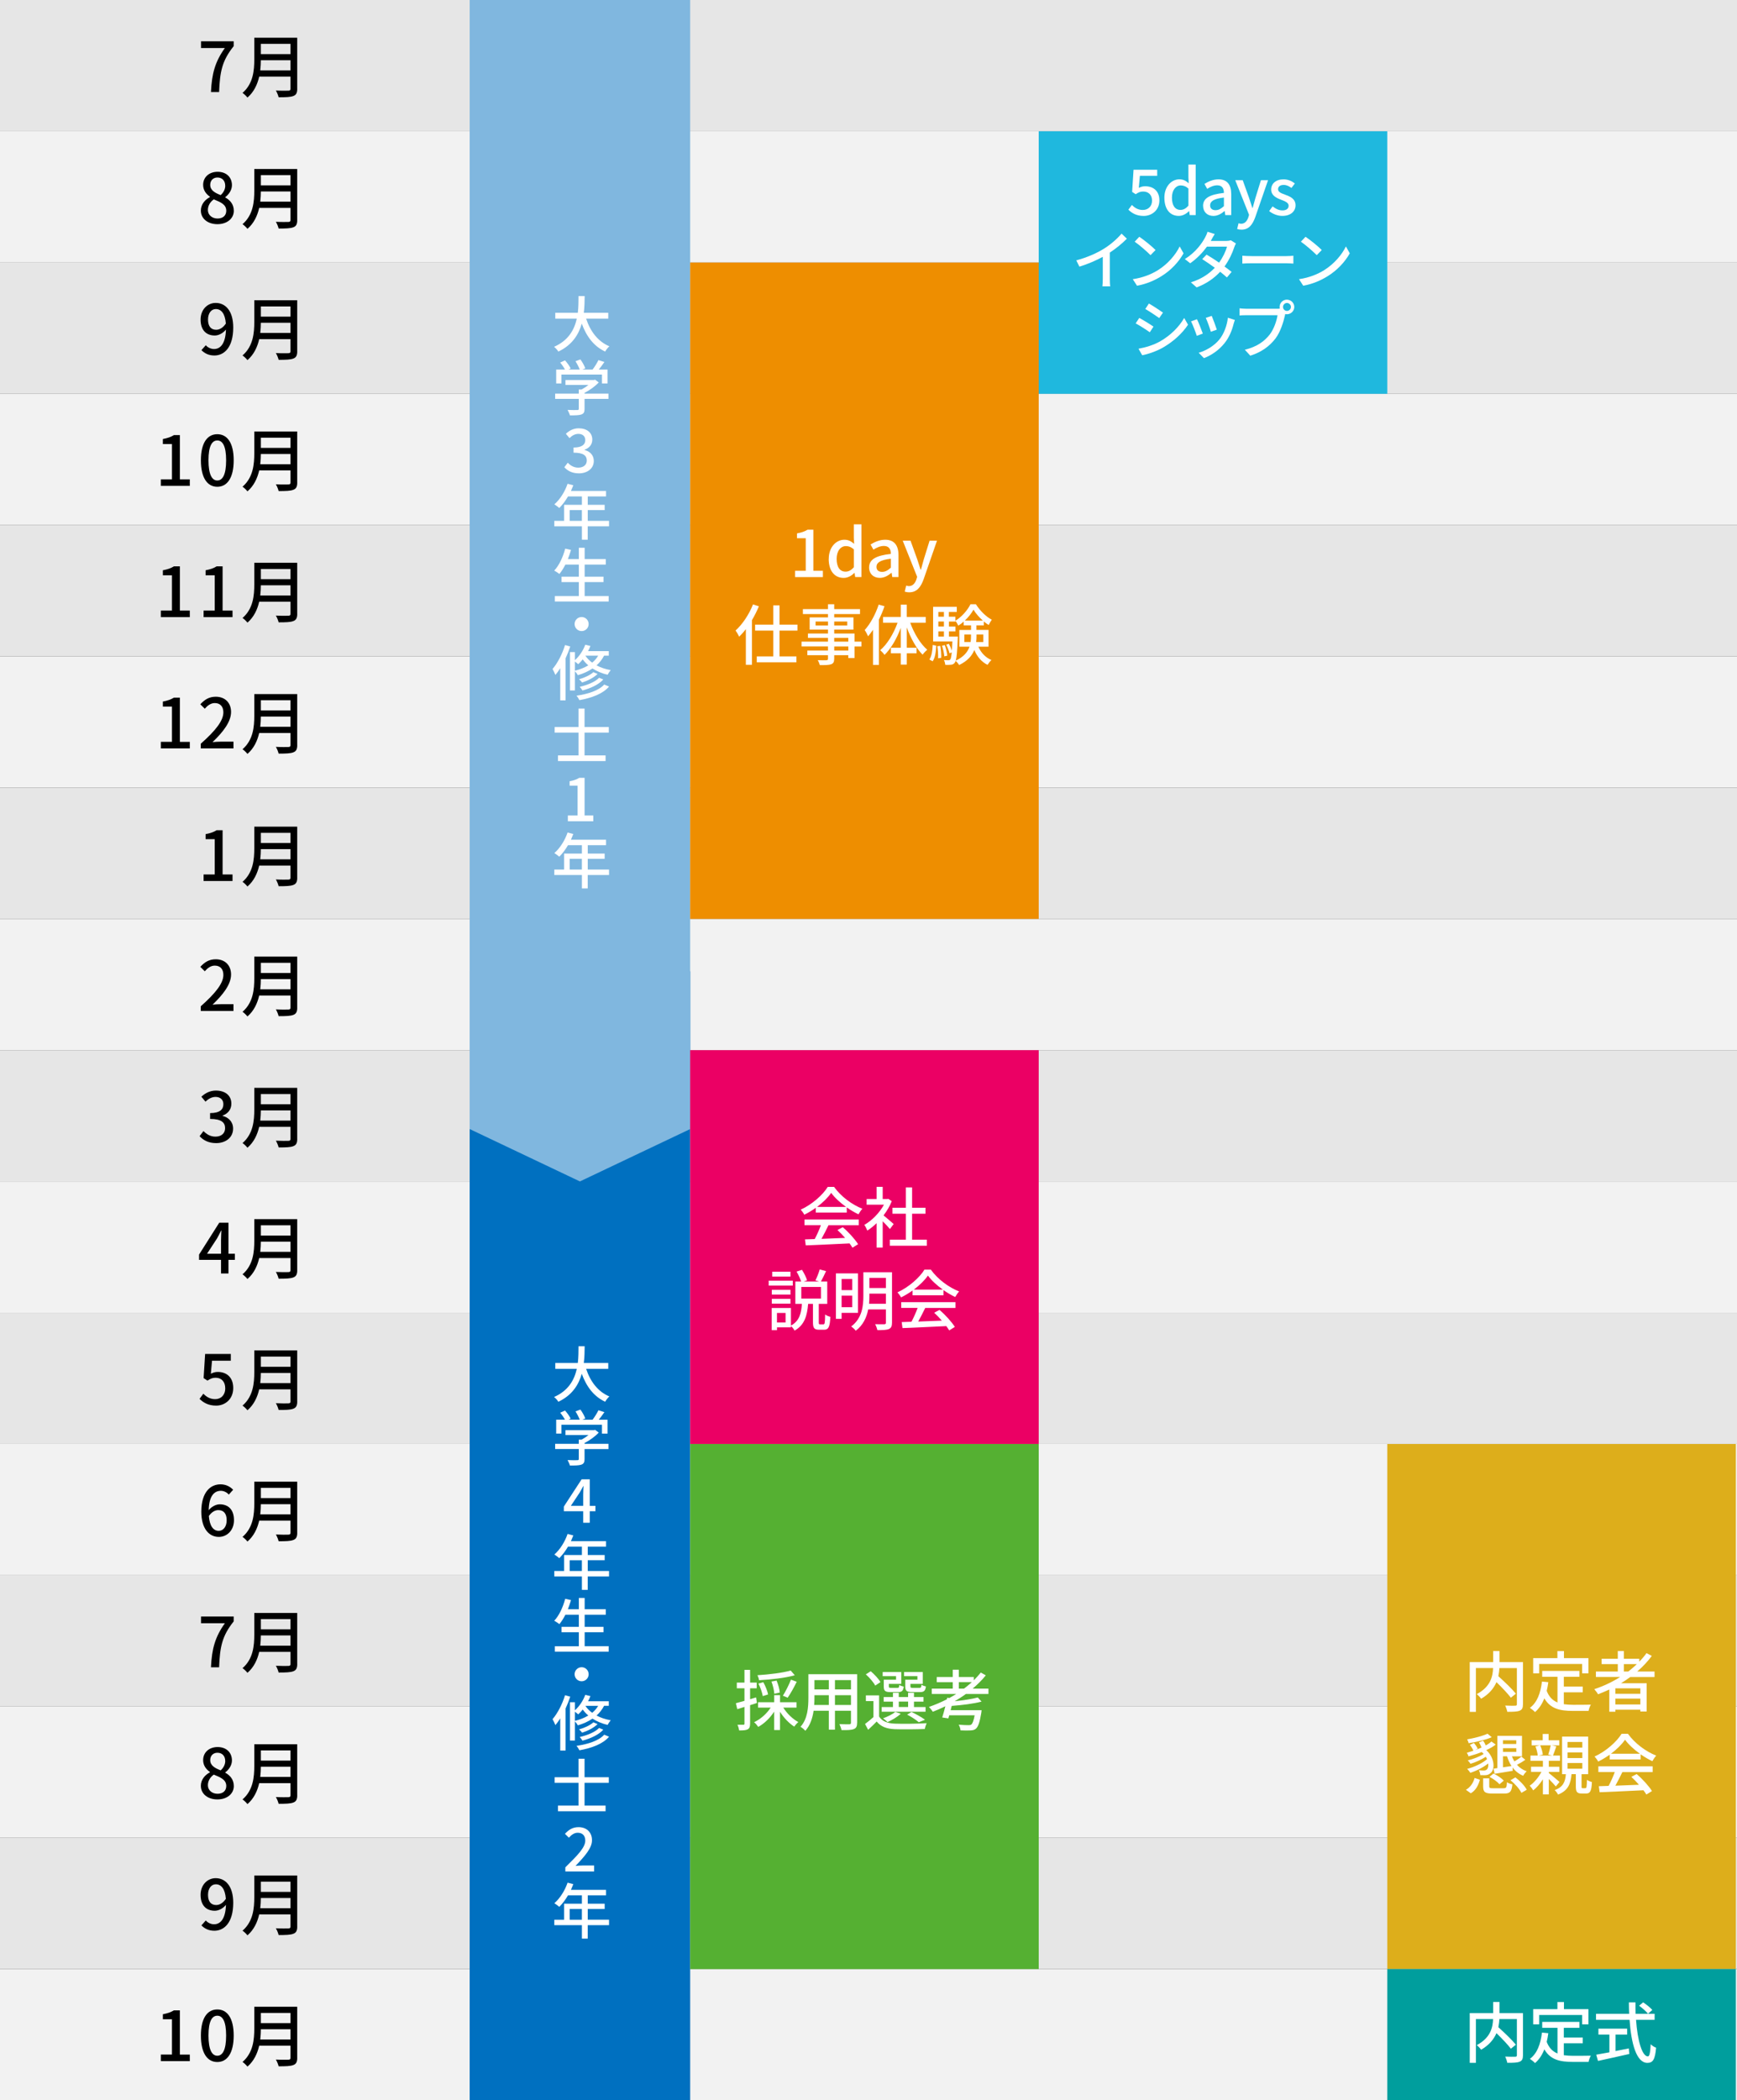
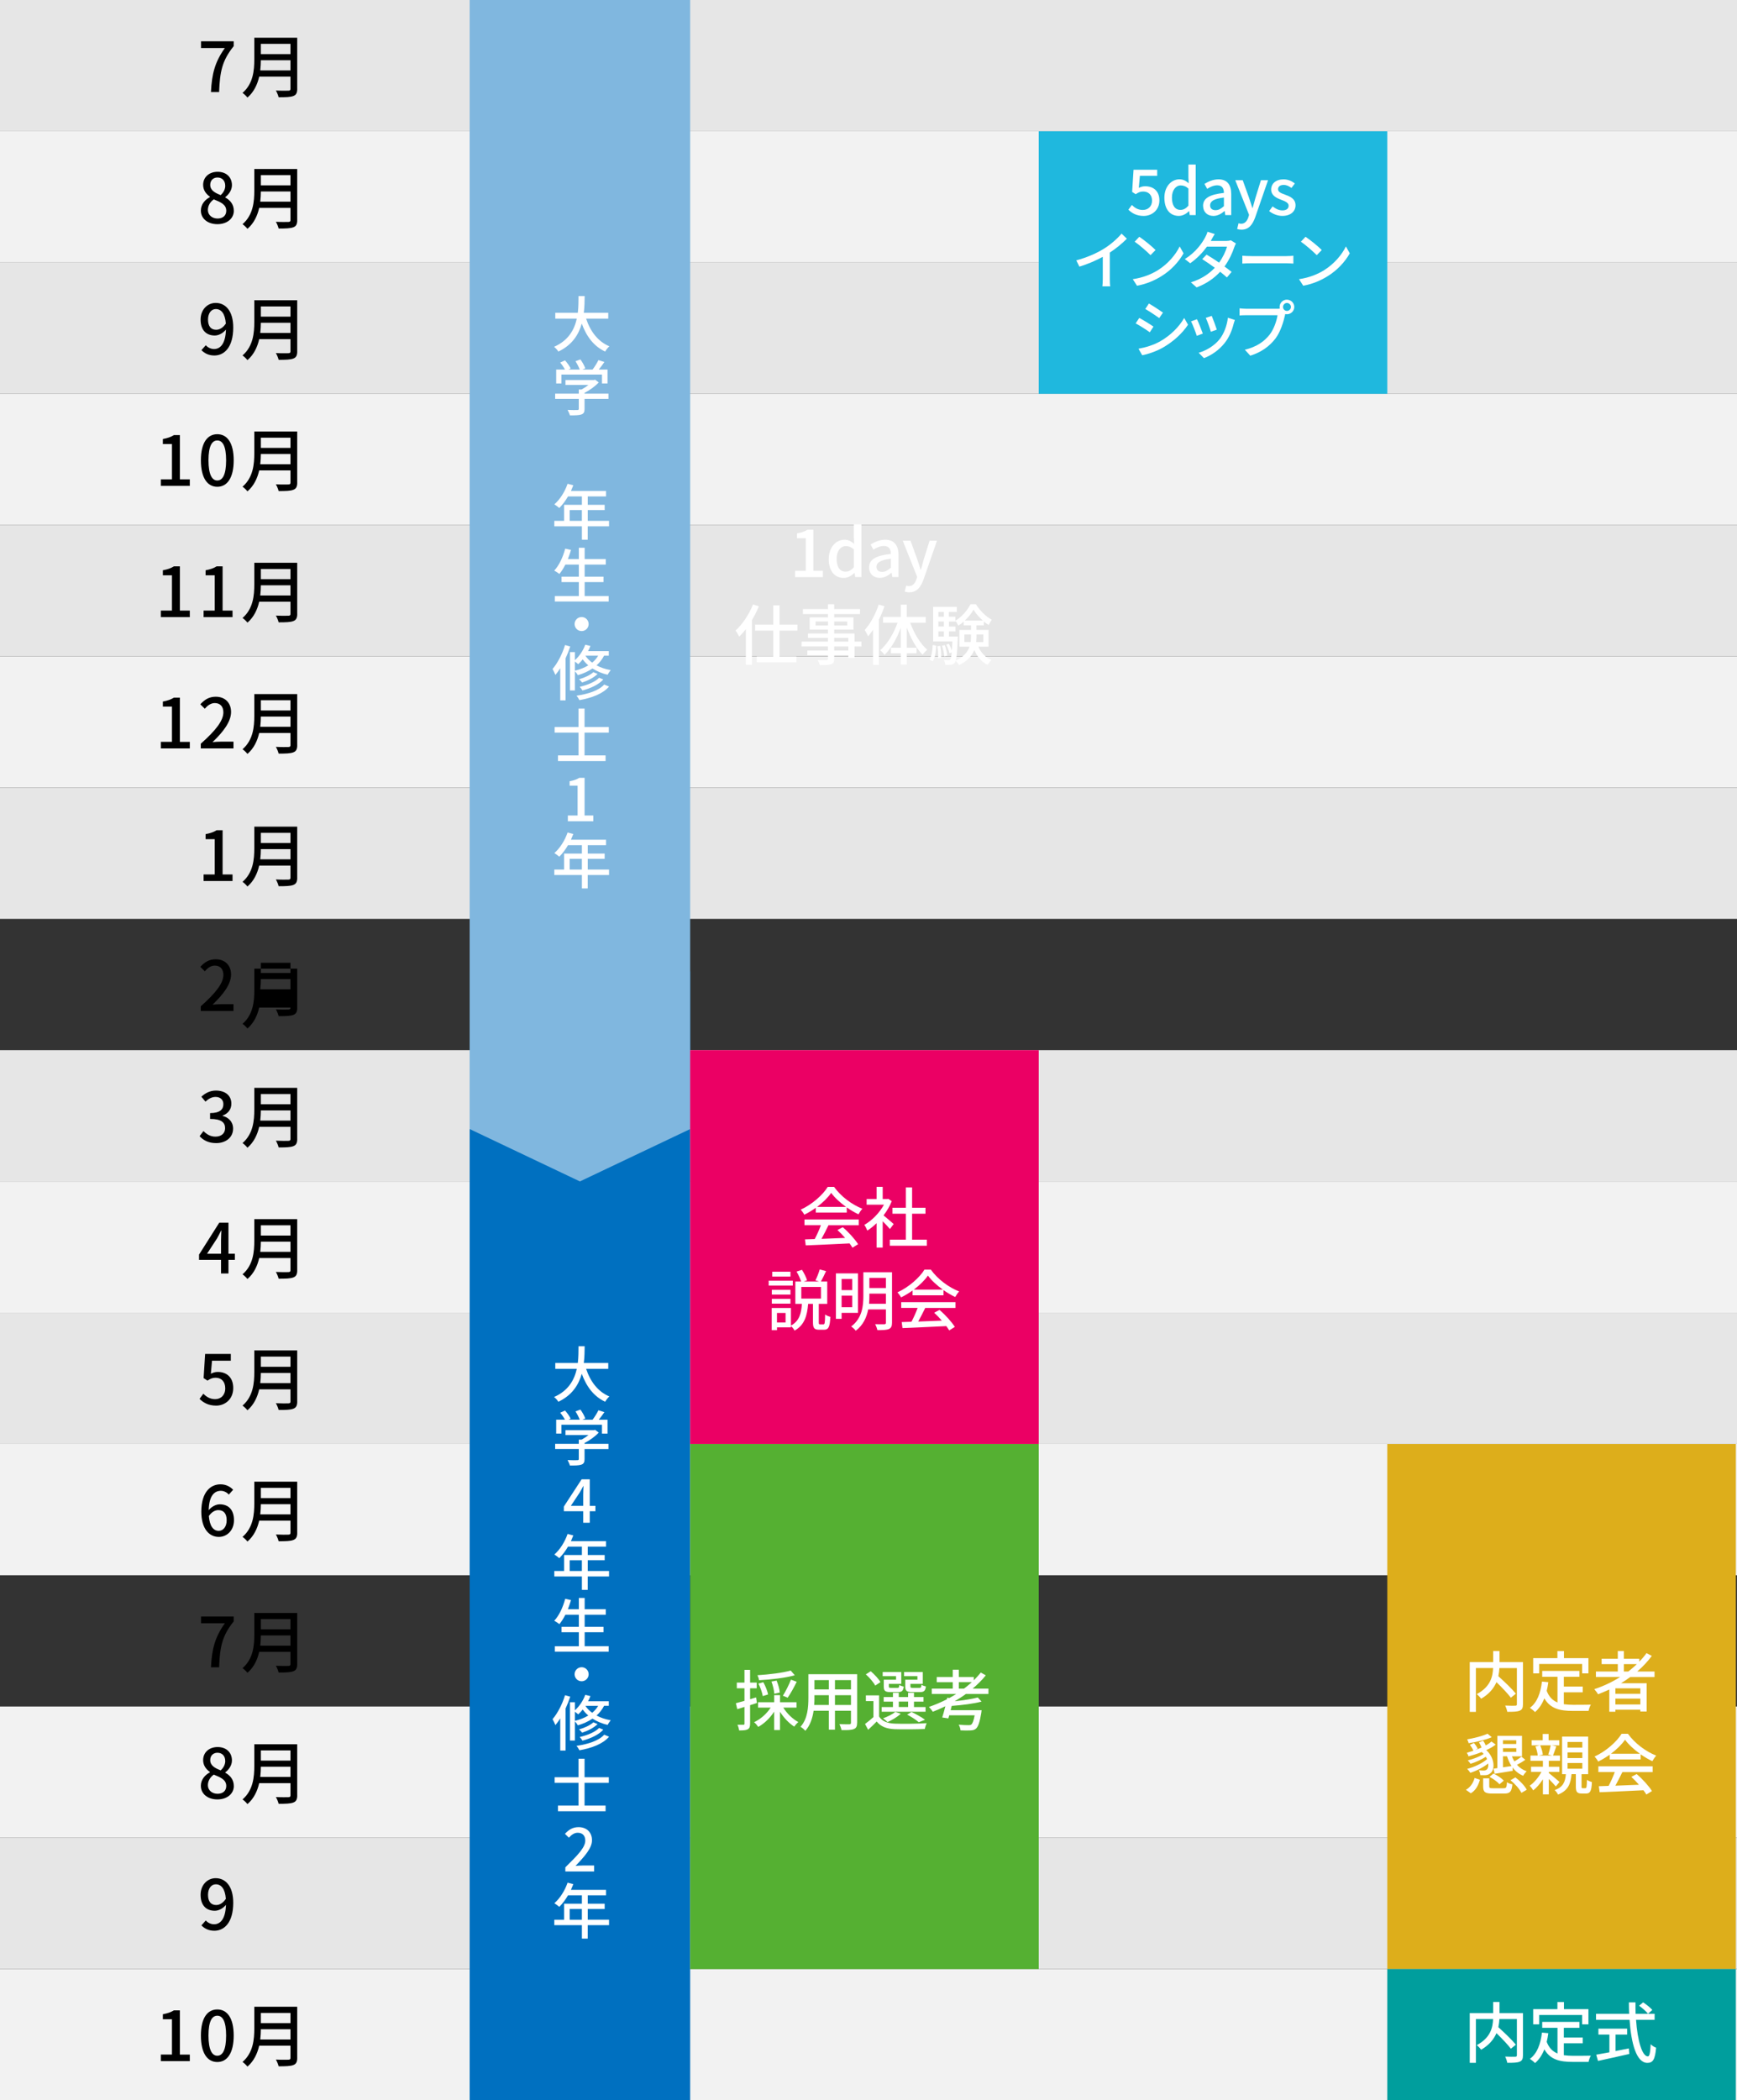
<svg xmlns="http://www.w3.org/2000/svg" id="_レイヤー_2" viewBox="0 0 630.2 761.9">
  <rect x="0" y="0" width="630.2" height="761.9" fill="#333333" stroke="none" />
  <defs>
    <style>.cls-1{fill:#000;}.cls-1,.cls-2,.cls-3,.cls-4,.cls-5,.cls-6,.cls-7,.cls-8,.cls-9,.cls-10,.cls-11,.cls-12{stroke-width:0px;}.cls-2{fill:#f2f2f2;}.cls-3{fill:#80b7df;}.cls-4{fill:#e6e6e6;}.cls-5{fill:#ddae1b;}.cls-6{fill:#1fb8de;}.cls-7{fill:#0070c0;}.cls-8{fill:#eb0064;}.cls-9{fill:#fff;}.cls-10{fill:#ee8e00;}.cls-11{fill:#009e9d;}.cls-12{fill:#55b032;}</style>
  </defs>
  <g id="_レイヤー_1-2">
    <rect class="cls-4" y="0" width="630.2" height="47.62" />
    <path class="cls-1" d="M81.59,17.42h-8.65v-2.45h11.85v1.77c-4.32,5.37-5,9.45-5.3,16.65h-2.95c.32-6.72,1.5-11.02,5.05-15.97Z" />
    <path class="cls-1" d="M107.84,32.22c0,1.5-.4,2.22-1.4,2.6-1.05.42-2.75.47-5.35.47-.15-.67-.6-1.8-1-2.45,1.95.1,3.95.07,4.55.05.55,0,.75-.2.75-.72v-4.37h-11.35c-.65,2.8-1.9,5.57-4.27,7.6-.35-.5-1.25-1.35-1.78-1.7,3.9-3.35,4.27-8.25,4.27-12.17v-7.85h15.57v18.55ZM105.39,25.54v-3.7h-10.75c0,1.15-.07,2.4-.22,3.7h10.97ZM94.64,15.92v3.7h10.75v-3.7h-10.75Z" />
    <rect class="cls-2" y="47.62" width="630.2" height="47.62" />
    <path class="cls-1" d="M72.87,76.44c0-2.42,1.6-4.05,3.3-4.95v-.12c-1.38-.98-2.47-2.35-2.47-4.3,0-2.87,2.25-4.75,5.25-4.75,3.2,0,5.2,2,5.2,4.87,0,1.87-1.27,3.47-2.42,4.32v.12c1.65.92,3.1,2.37,3.1,4.87,0,2.72-2.4,4.82-5.95,4.82s-6-2.05-6-4.9ZM82.09,76.44c0-2.25-2.02-3.1-4.52-4.12-1.27.87-2.15,2.25-2.15,3.85,0,1.82,1.52,3.1,3.5,3.1s3.17-1.1,3.17-2.82ZM81.71,67.36c0-1.7-1.02-2.97-2.82-2.97-1.5,0-2.62,1.02-2.62,2.67,0,2,1.75,2.92,3.8,3.72,1.1-1.02,1.65-2.2,1.65-3.42Z" />
    <path class="cls-1" d="M107.84,79.84c0,1.5-.4,2.22-1.4,2.6-1.05.42-2.75.47-5.35.47-.15-.67-.6-1.8-1-2.45,1.95.1,3.95.07,4.55.05.55,0,.75-.2.75-.72v-4.37h-11.35c-.65,2.8-1.9,5.57-4.27,7.6-.35-.5-1.25-1.35-1.78-1.7,3.9-3.35,4.27-8.25,4.27-12.17v-7.85h15.57v18.55ZM105.39,73.16v-3.7h-10.75c0,1.15-.07,2.4-.22,3.7h10.97ZM94.64,63.54v3.7h10.75v-3.7h-10.75Z" />
    <rect class="cls-4" y="95.24" width="630.2" height="47.62" />
    <path class="cls-1" d="M73.09,127.01l1.57-1.77c.72.82,1.85,1.37,3,1.37,2.22,0,4.15-1.8,4.32-7.05-1.07,1.32-2.65,2.15-4.05,2.15-3.07,0-5.15-1.92-5.15-5.77,0-3.65,2.5-6.05,5.47-6.05,3.52,0,6.37,2.82,6.37,8.92,0,7.25-3.3,10.15-6.85,10.15-2.12,0-3.62-.85-4.7-1.95ZM78.44,119.63c1.15,0,2.45-.68,3.5-2.25-.28-3.62-1.65-5.27-3.65-5.27-1.57,0-2.82,1.42-2.82,3.82s1.05,3.7,2.97,3.7Z" />
    <path class="cls-1" d="M107.84,127.46c0,1.5-.4,2.22-1.4,2.6-1.05.42-2.75.47-5.35.47-.15-.67-.6-1.8-1-2.45,1.95.1,3.95.07,4.55.05.55,0,.75-.2.75-.72v-4.37h-11.35c-.65,2.8-1.9,5.57-4.27,7.6-.35-.5-1.25-1.35-1.78-1.7,3.9-3.35,4.27-8.25,4.27-12.17v-7.85h15.57v18.55ZM105.39,120.78v-3.7h-10.75c0,1.15-.07,2.4-.22,3.7h10.97ZM94.64,111.16v3.7h10.75v-3.7h-10.75Z" />
    <rect class="cls-2" y="142.86" width="630.2" height="47.62" />
    <path class="cls-1" d="M58.37,173.88h4.02v-12.8h-3.3v-1.82c1.72-.33,2.95-.75,4-1.42h2.17v16.05h3.6v2.37h-10.5v-2.37Z" />
    <path class="cls-1" d="M72.89,166.98c0-6.37,2.35-9.47,5.95-9.47s5.95,3.12,5.95,9.47-2.35,9.6-5.95,9.6-5.95-3.2-5.95-9.6ZM82.04,166.98c0-5.27-1.32-7.2-3.2-7.2s-3.2,1.92-3.2,7.2,1.33,7.32,3.2,7.32,3.2-2,3.2-7.32Z" />
    <path class="cls-1" d="M107.84,175.07c0,1.5-.4,2.22-1.4,2.6-1.05.42-2.75.47-5.35.47-.15-.67-.6-1.8-1-2.45,1.95.1,3.95.07,4.55.05.55,0,.75-.2.75-.72v-4.37h-11.35c-.65,2.8-1.9,5.57-4.27,7.6-.35-.5-1.25-1.35-1.78-1.7,3.9-3.35,4.27-8.25,4.27-12.17v-7.85h15.57v18.55ZM105.39,168.4v-3.7h-10.75c0,1.15-.07,2.4-.22,3.7h10.97ZM94.64,158.78v3.7h10.75v-3.7h-10.75Z" />
    <rect class="cls-2" y="523.81" width="630.2" height="47.62" />
    <path class="cls-1" d="M73.04,548.35c0-7.07,3.32-9.9,6.95-9.9,2.05,0,3.55.88,4.6,1.97l-1.58,1.75c-.67-.8-1.8-1.37-2.87-1.37-2.35,0-4.3,1.77-4.42,7.02,1.08-1.33,2.67-2.12,4-2.12,3.1,0,5.17,1.9,5.17,5.77,0,3.65-2.5,6.05-5.5,6.05-3.5,0-6.35-2.92-6.35-9.17ZM75.77,549.95c.3,3.65,1.62,5.37,3.6,5.37,1.6,0,2.87-1.45,2.87-3.85s-1.08-3.67-3.05-3.67c-1.05,0-2.33.58-3.42,2.15Z" />
    <path class="cls-1" d="M107.84,556.03c0,1.5-.4,2.22-1.4,2.6-1.05.42-2.75.47-5.35.47-.15-.67-.6-1.8-1-2.45,1.95.1,3.95.08,4.55.05.55,0,.75-.2.75-.72v-4.37h-11.35c-.65,2.8-1.9,5.57-4.27,7.6-.35-.5-1.25-1.35-1.78-1.7,3.9-3.35,4.27-8.25,4.27-12.17v-7.85h15.57v18.54ZM105.39,549.35v-3.7h-10.75c0,1.15-.07,2.4-.22,3.7h10.97ZM94.64,539.73v3.7h10.75v-3.7h-10.75Z" />
-     <rect class="cls-4" y="571.43" width="630.2" height="47.62" />
    <path class="cls-1" d="M81.59,588.85h-8.65v-2.45h11.85v1.77c-4.32,5.37-5,9.45-5.3,16.65h-2.95c.32-6.72,1.5-11.02,5.05-15.97Z" />
    <path class="cls-1" d="M107.84,603.65c0,1.5-.4,2.22-1.4,2.6-1.05.42-2.75.47-5.35.47-.15-.67-.6-1.8-1-2.45,1.95.1,3.95.08,4.55.05.55,0,.75-.2.75-.72v-4.37h-11.35c-.65,2.8-1.9,5.57-4.27,7.6-.35-.5-1.25-1.35-1.78-1.7,3.9-3.35,4.27-8.25,4.27-12.17v-7.85h15.57v18.54ZM105.39,596.97v-3.7h-10.75c0,1.15-.07,2.4-.22,3.7h10.97ZM94.64,587.35v3.7h10.75v-3.7h-10.75Z" />
    <rect class="cls-2" y="619.05" width="630.2" height="47.62" />
    <path class="cls-1" d="M72.87,647.87c0-2.42,1.6-4.05,3.3-4.95v-.12c-1.38-.98-2.47-2.35-2.47-4.3,0-2.87,2.25-4.75,5.25-4.75,3.2,0,5.2,2,5.2,4.87,0,1.88-1.27,3.47-2.42,4.32v.12c1.65.92,3.1,2.37,3.1,4.87,0,2.72-2.4,4.82-5.95,4.82s-6-2.05-6-4.9ZM82.09,647.87c0-2.25-2.02-3.1-4.52-4.12-1.27.88-2.15,2.25-2.15,3.85,0,1.82,1.52,3.1,3.5,3.1s3.17-1.1,3.17-2.82ZM81.71,638.79c0-1.7-1.02-2.97-2.82-2.97-1.5,0-2.62,1.02-2.62,2.67,0,2,1.75,2.92,3.8,3.72,1.1-1.02,1.65-2.2,1.65-3.42Z" />
    <path class="cls-1" d="M107.84,651.27c0,1.5-.4,2.22-1.4,2.6-1.05.42-2.75.47-5.35.47-.15-.67-.6-1.8-1-2.45,1.95.1,3.95.07,4.55.05.55,0,.75-.2.75-.72v-4.37h-11.35c-.65,2.8-1.9,5.57-4.27,7.6-.35-.5-1.25-1.35-1.78-1.7,3.9-3.35,4.27-8.25,4.27-12.17v-7.85h15.57v18.55ZM105.39,644.59v-3.7h-10.75c0,1.15-.07,2.4-.22,3.7h10.97ZM94.64,634.97v3.7h10.75v-3.7h-10.75Z" />
    <rect class="cls-4" y="666.67" width="630.2" height="47.62" />
    <path class="cls-1" d="M73.09,698.43l1.57-1.77c.72.83,1.85,1.38,3,1.38,2.22,0,4.15-1.8,4.32-7.05-1.07,1.33-2.65,2.15-4.05,2.15-3.07,0-5.15-1.92-5.15-5.77,0-3.65,2.5-6.05,5.47-6.05,3.52,0,6.37,2.83,6.37,8.92,0,7.25-3.3,10.15-6.85,10.15-2.12,0-3.62-.85-4.7-1.95ZM78.44,691.06c1.15,0,2.45-.67,3.5-2.25-.28-3.62-1.65-5.27-3.65-5.27-1.57,0-2.82,1.42-2.82,3.82s1.05,3.7,2.97,3.7Z" />
-     <path class="cls-1" d="M107.84,698.88c0,1.5-.4,2.22-1.4,2.6-1.05.42-2.75.47-5.35.47-.15-.67-.6-1.8-1-2.45,1.95.1,3.95.07,4.55.05.55,0,.75-.2.75-.72v-4.37h-11.35c-.65,2.8-1.9,5.57-4.27,7.6-.35-.5-1.25-1.35-1.78-1.7,3.9-3.35,4.27-8.25,4.27-12.17v-7.85h15.57v18.55ZM105.39,692.21v-3.7h-10.75c0,1.15-.07,2.4-.22,3.7h10.97ZM94.64,682.59v3.7h10.75v-3.7h-10.75Z" />
    <rect class="cls-2" y="714.29" width="630.2" height="47.62" />
    <path class="cls-1" d="M58.37,745.3h4.02v-12.8h-3.3v-1.82c1.72-.33,2.95-.75,4-1.42h2.17v16.05h3.6v2.38h-10.5v-2.38Z" />
    <path class="cls-1" d="M72.89,738.41c0-6.37,2.35-9.47,5.95-9.47s5.95,3.12,5.95,9.47-2.35,9.6-5.95,9.6-5.95-3.2-5.95-9.6ZM82.04,738.41c0-5.27-1.32-7.2-3.2-7.2s-3.2,1.92-3.2,7.2,1.33,7.32,3.2,7.32,3.2-2,3.2-7.32Z" />
    <path class="cls-1" d="M107.84,746.5c0,1.5-.4,2.22-1.4,2.6-1.05.42-2.75.47-5.35.47-.15-.67-.6-1.8-1-2.45,1.95.1,3.95.07,4.55.05.55,0,.75-.2.75-.72v-4.37h-11.35c-.65,2.8-1.9,5.57-4.27,7.6-.35-.5-1.25-1.35-1.78-1.7,3.9-3.35,4.27-8.25,4.27-12.17v-7.85h15.57v18.55ZM105.39,739.83v-3.7h-10.75c0,1.15-.07,2.4-.22,3.7h10.97ZM94.64,730.21v3.7h10.75v-3.7h-10.75Z" />
    <rect class="cls-4" y="190.48" width="630.2" height="47.62" />
    <path class="cls-1" d="M58.37,221.49h4.02v-12.8h-3.3v-1.82c1.72-.33,2.95-.75,4-1.42h2.17v16.05h3.6v2.37h-10.5v-2.37Z" />
    <path class="cls-1" d="M73.87,221.49h4.02v-12.8h-3.3v-1.82c1.72-.33,2.95-.75,4-1.42h2.17v16.05h3.6v2.37h-10.5v-2.37Z" />
    <path class="cls-1" d="M107.84,222.69c0,1.5-.4,2.22-1.4,2.6-1.05.42-2.75.47-5.35.47-.15-.67-.6-1.8-1-2.45,1.95.1,3.95.07,4.55.05.55,0,.75-.2.75-.72v-4.37h-11.35c-.65,2.8-1.9,5.57-4.27,7.6-.35-.5-1.25-1.35-1.78-1.7,3.9-3.35,4.27-8.25,4.27-12.17v-7.85h15.57v18.55ZM105.39,216.02v-3.7h-10.75c0,1.15-.07,2.4-.22,3.7h10.97ZM94.64,206.4v3.7h10.75v-3.7h-10.75Z" />
    <rect class="cls-2" y="238.1" width="630.2" height="47.62" />
    <path class="cls-1" d="M58.37,269.11h4.02v-12.8h-3.3v-1.82c1.72-.33,2.95-.75,4-1.42h2.17v16.05h3.6v2.37h-10.5v-2.37Z" />
    <path class="cls-1" d="M72.82,269.81c5.42-4.8,8.22-8.37,8.22-11.4,0-2-1.05-3.37-3.12-3.37-1.45,0-2.65.92-3.62,2.05l-1.62-1.6c1.57-1.72,3.2-2.75,5.6-2.75,3.37,0,5.55,2.2,5.55,5.52,0,3.55-2.82,7.22-6.72,10.95.95-.1,2.1-.17,3-.17h4.6v2.45h-11.87v-1.67Z" />
    <path class="cls-1" d="M107.84,270.31c0,1.5-.4,2.22-1.4,2.6-1.05.42-2.75.47-5.35.47-.15-.67-.6-1.8-1-2.45,1.95.1,3.95.07,4.55.05.55,0,.75-.2.75-.72v-4.37h-11.35c-.65,2.8-1.9,5.57-4.27,7.6-.35-.5-1.25-1.35-1.78-1.7,3.9-3.35,4.27-8.25,4.27-12.17v-7.85h15.57v18.55ZM105.39,263.64v-3.7h-10.75c0,1.15-.07,2.4-.22,3.7h10.97ZM94.64,254.02v3.7h10.75v-3.7h-10.75Z" />
    <rect class="cls-4" y="285.71" width="630.2" height="47.62" />
-     <rect class="cls-2" y="333.33" width="630.2" height="47.62" />
    <path class="cls-1" d="M72.82,365.05c5.42-4.8,8.22-8.37,8.22-11.4,0-2-1.05-3.37-3.12-3.37-1.45,0-2.65.92-3.62,2.05l-1.62-1.6c1.57-1.72,3.2-2.75,5.6-2.75,3.37,0,5.55,2.2,5.55,5.52,0,3.55-2.82,7.22-6.72,10.95.95-.1,2.1-.17,3-.17h4.6v2.45h-11.87v-1.67Z" />
-     <path class="cls-1" d="M107.84,365.55c0,1.5-.4,2.22-1.4,2.6-1.05.42-2.75.47-5.35.47-.15-.67-.6-1.8-1-2.45,1.95.1,3.95.07,4.55.05.55,0,.75-.2.75-.72v-4.37h-11.35c-.65,2.8-1.9,5.57-4.27,7.6-.35-.5-1.25-1.35-1.78-1.7,3.9-3.35,4.27-8.25,4.27-12.17v-7.85h15.57v18.55ZM105.39,358.88v-3.7h-10.75c0,1.15-.07,2.4-.22,3.7h10.97ZM94.64,349.26v3.7h10.75v-3.7h-10.75Z" />
+     <path class="cls-1" d="M107.84,365.55c0,1.5-.4,2.22-1.4,2.6-1.05.42-2.75.47-5.35.47-.15-.67-.6-1.8-1-2.45,1.95.1,3.95.07,4.55.05.55,0,.75-.2.75-.72h-11.35c-.65,2.8-1.9,5.57-4.27,7.6-.35-.5-1.25-1.35-1.78-1.7,3.9-3.35,4.27-8.25,4.27-12.17v-7.85h15.57v18.55ZM105.39,358.88v-3.7h-10.75c0,1.15-.07,2.4-.22,3.7h10.97ZM94.64,349.26v3.7h10.75v-3.7h-10.75Z" />
    <rect class="cls-4" y="380.95" width="630.2" height="47.62" />
    <path class="cls-1" d="M72.42,412.15l1.4-1.85c1.07,1.1,2.45,2.02,4.35,2.02,2.07,0,3.5-1.15,3.5-3.07,0-2.02-1.3-3.35-5.45-3.35v-2.12c3.62,0,4.82-1.38,4.82-3.22,0-1.62-1.07-2.62-2.82-2.65-1.42.02-2.62.7-3.67,1.72l-1.5-1.8c1.45-1.3,3.15-2.22,5.27-2.22,3.3,0,5.62,1.72,5.62,4.75,0,2.12-1.22,3.6-3.17,4.32v.12c2.12.53,3.8,2.12,3.8,4.6,0,3.32-2.77,5.27-6.15,5.27-2.9,0-4.77-1.15-6-2.52Z" />
    <path class="cls-1" d="M107.84,413.17c0,1.5-.4,2.22-1.4,2.6-1.05.42-2.75.47-5.35.47-.15-.67-.6-1.8-1-2.45,1.95.1,3.95.08,4.55.05.55,0,.75-.2.75-.72v-4.37h-11.35c-.65,2.8-1.9,5.57-4.27,7.6-.35-.5-1.25-1.35-1.78-1.7,3.9-3.35,4.27-8.25,4.27-12.17v-7.85h15.57v18.54ZM105.39,406.5v-3.7h-10.75c0,1.15-.07,2.4-.22,3.7h10.97ZM94.64,396.87v3.7h10.75v-3.7h-10.75Z" />
    <rect class="cls-2" y="428.57" width="630.2" height="47.62" />
    <path class="cls-1" d="M80.19,457.02h-7.97v-1.92l7.32-11.55h3.35v11.25h2.33v2.22h-2.33v4.95h-2.7v-4.95ZM80.19,454.79v-4.82c0-1,.08-2.55.12-3.57h-.1c-.45.95-.95,1.9-1.47,2.85l-3.62,5.55h5.07Z" />
    <path class="cls-1" d="M107.84,460.79c0,1.5-.4,2.22-1.4,2.6-1.05.42-2.75.47-5.35.47-.15-.67-.6-1.8-1-2.45,1.95.1,3.95.08,4.55.05.55,0,.75-.2.75-.72v-4.37h-11.35c-.65,2.8-1.9,5.57-4.27,7.6-.35-.5-1.25-1.35-1.78-1.7,3.9-3.35,4.27-8.25,4.27-12.17v-7.85h15.57v18.54ZM105.39,454.12v-3.7h-10.75c0,1.15-.07,2.4-.22,3.7h10.97ZM94.64,444.49v3.7h10.75v-3.7h-10.75Z" />
    <rect class="cls-4" y="476.19" width="630.2" height="47.62" />
    <path class="cls-1" d="M72.39,507.46l1.38-1.88c1.05,1.05,2.37,1.97,4.3,1.97,2.07,0,3.65-1.47,3.65-3.92s-1.4-3.85-3.5-3.85c-1.17,0-1.87.35-2.95,1.05l-1.4-.92.55-8.75h9.32v2.45h-6.82l-.42,4.72c.8-.4,1.53-.65,2.52-.65,3.07,0,5.6,1.82,5.6,5.85s-2.97,6.37-6.2,6.37c-2.9,0-4.72-1.17-6.02-2.45Z" />
    <path class="cls-1" d="M107.84,508.41c0,1.5-.4,2.22-1.4,2.6-1.05.42-2.75.47-5.35.47-.15-.67-.6-1.8-1-2.45,1.95.1,3.95.08,4.55.05.55,0,.75-.2.75-.72v-4.37h-11.35c-.65,2.8-1.9,5.57-4.27,7.6-.35-.5-1.25-1.35-1.78-1.7,3.9-3.35,4.27-8.25,4.27-12.17v-7.85h15.57v18.54ZM105.39,501.74v-3.7h-10.75c0,1.15-.07,2.4-.22,3.7h10.97ZM94.64,492.11v3.7h10.75v-3.7h-10.75Z" />
    <path class="cls-1" d="M73.87,317.21h4.02v-12.8h-3.3v-1.82c1.72-.33,2.95-.75,4-1.42h2.17v16.05h3.6v2.37h-10.5v-2.37Z" />
    <path class="cls-1" d="M107.84,318.41c0,1.5-.4,2.22-1.4,2.6-1.05.42-2.75.47-5.35.47-.15-.67-.6-1.8-1-2.45,1.95.1,3.95.07,4.55.05.55,0,.75-.2.75-.72v-4.37h-11.35c-.65,2.8-1.9,5.57-4.27,7.6-.35-.5-1.25-1.35-1.78-1.7,3.9-3.35,4.27-8.25,4.27-12.17v-7.85h15.57v18.55ZM105.39,311.73v-3.7h-10.75c0,1.15-.07,2.4-.22,3.7h10.97ZM94.64,302.11v3.7h10.75v-3.7h-10.75Z" />
    <rect class="cls-7" x="170.4" y="352.34" width="80" height="409.57" />
    <polygon class="cls-3" points="170.4 0 170.4 409.57 170.4 409.57 190.4 419.07 210.4 428.57 230.4 419.07 250.4 409.57 250.4 409.57 250.4 0 170.4 0" />
    <path class="cls-9" d="M212.65,115.59c1.5,4.58,4.27,8.29,8.43,10.03-.51.44-1.19,1.3-1.52,1.91-4.12-1.91-6.78-5.48-8.49-10.14-1.12,3.98-3.5,7.79-8.49,10.14-.33-.55-.99-1.28-1.56-1.72,5.24-2.29,7.37-6.25,8.25-10.23h-7.81v-2.11h8.18c.26-2.2.24-4.31.26-6.07h2.22c-.02,1.78-.04,3.89-.31,6.07h8.87v2.11h-8.03Z" />
    <path class="cls-9" d="M220.75,144.7h-8.67v3.67c0,1.12-.29,1.69-1.19,2-.9.29-2.2.31-4.11.31-.15-.57-.55-1.41-.86-1.98,1.54.07,3.08.07,3.52.04.44-.02.55-.11.55-.44v-3.61h-8.58v-1.89h8.58v-1.52h1.03c.86-.46,1.74-1.06,2.49-1.65h-8.36v-1.78h10.32l.44-.11,1.32.99c-1.32,1.41-3.26,2.82-5.15,3.78v.29h8.67v1.89ZM203.7,139.09h-1.91v-5.04h3.17c-.4-.79-1.08-1.78-1.72-2.53l1.76-.79c.79.88,1.67,2.11,2.05,2.95l-.79.37h4.07c-.31-.88-.95-2.09-1.54-3.01l1.78-.66c.75.99,1.5,2.38,1.78,3.26l-1.08.42h3.72c.77-1.01,1.63-2.4,2.13-3.43l2.16.68c-.64.95-1.36,1.91-2.05,2.75h3.19v5.04h-2.02v-3.23h-14.7v3.23Z" />
-     <path class="cls-9" d="M204.75,169.49l1.23-1.63c.95.97,2.16,1.78,3.83,1.78,1.83,0,3.08-.99,3.08-2.57,0-1.74-1.14-2.86-4.8-2.86v-1.87c3.19,0,4.25-1.17,4.25-2.68,0-1.41-.95-2.27-2.49-2.27-1.25,0-2.31.62-3.23,1.54l-1.32-1.58c1.28-1.17,2.77-1.98,4.64-1.98,2.9,0,4.95,1.5,4.95,4.09,0,1.83-1.08,3.04-2.79,3.67v.11c1.87.46,3.34,1.83,3.34,3.96,0,2.84-2.44,4.51-5.41,4.51-2.55,0-4.2-1.01-5.28-2.22Z" />
    <path class="cls-9" d="M220.95,190.92h-7.72v4.86h-2.11v-4.86h-10.01v-1.98h3.54v-5.81h6.47v-3.04h-5.04c-.95,1.63-2.05,3.08-3.17,4.18-.4-.35-1.28-1.01-1.78-1.32,2.02-1.74,3.78-4.53,4.8-7.46l2.07.55c-.26.68-.57,1.41-.86,2.07h12.74v1.98h-6.64v3.04h6.14v1.91h-6.14v3.9h7.72v1.98ZM211.11,188.94v-3.9h-4.42v3.9h4.42Z" />
    <path class="cls-9" d="M220.84,216.22v1.98h-19.54v-1.98h8.71v-5.06h-6.27v-1.96h6.27v-4.4h-4.88c-.68,1.32-1.41,2.49-2.18,3.41-.42-.35-1.32-.95-1.87-1.23,1.78-1.87,3.17-4.88,3.98-7.96l2.11.48c-.33,1.12-.73,2.24-1.14,3.3h3.98v-4.09h2.11v4.09h7.66v2h-7.66v4.4h6.84v1.96h-6.84v5.06h8.71Z" />
    <path class="cls-9" d="M213.57,226.38c0,1.41-1.14,2.55-2.55,2.55s-2.55-1.14-2.55-2.55,1.14-2.55,2.55-2.55,2.55,1.14,2.55,2.55Z" />
    <path class="cls-9" d="M206.89,234.52c-.48,1.43-1.06,2.88-1.69,4.29v15.25h-1.94v-11.66c-.57.9-1.14,1.72-1.76,2.44-.18-.51-.73-1.65-1.03-2.16,1.83-2.13,3.52-5.39,4.53-8.69l1.89.53ZM219.16,237.85c-.7,1.36-1.63,2.53-2.73,3.52,1.43.77,3.15,1.36,5.15,1.72-.35.42-.88,1.17-1.12,1.67-2.16-.48-3.98-1.3-5.5-2.27-1.54,1.06-3.34,1.85-5.3,2.44-.2-.37-.7-1.03-1.08-1.45v6.98h-1.78v-13.91h1.78v2.93c1.58-1.41,2.97-3.45,3.76-5.61l1.87.46c-.24.64-.53,1.25-.86,1.87h7.53v1.65h-1.72ZM208.58,243.3c1.8-.44,3.45-1.08,4.86-1.94-.81-.68-1.47-1.41-2.02-2.16-.53.66-1.08,1.23-1.63,1.74-.26-.24-.79-.66-1.21-.97v3.32ZM220.97,249.05c-2.2,2.6-6.21,4.11-10.76,4.93-.22-.48-.66-1.19-1.06-1.61,4.25-.62,8.14-1.89,10.06-4.05l1.76.73ZM216.81,244.47c-1.36,1.36-3.56,2.46-5.61,3.12-.26-.35-.73-.88-1.12-1.19,1.89-.53,4.05-1.47,5.19-2.57l1.54.64ZM218.88,246.49c-1.69,1.87-4.6,3.19-7.55,3.98-.24-.4-.66-.97-1.01-1.32,2.73-.62,5.59-1.76,7.04-3.28l1.52.62ZM212.41,237.85l-.02.02c.59.88,1.41,1.74,2.46,2.51.88-.73,1.61-1.56,2.18-2.53h-4.62Z" />
    <path class="cls-9" d="M212.08,265.76v8.27h7.63v2.05h-17.27v-2.05h7.46v-8.27h-8.67v-2.02h8.67v-6.71h2.18v6.71h8.8v2.02h-8.8Z" />
    <path class="cls-9" d="M206.02,295.83h3.54v-10.83h-2.9v-1.61c1.52-.26,2.6-.66,3.52-1.23h1.91v13.66h3.17v2.09h-9.24v-2.09Z" />
    <path class="cls-9" d="M220.95,317.42h-7.72v4.86h-2.11v-4.86h-10.01v-1.98h3.54v-5.81h6.47v-3.04h-5.04c-.95,1.63-2.05,3.08-3.17,4.18-.4-.35-1.28-1.01-1.78-1.32,2.02-1.74,3.78-4.53,4.8-7.46l2.07.55c-.26.68-.57,1.41-.86,2.07h12.74v1.98h-6.64v3.04h6.14v1.91h-6.14v3.9h7.72v1.98ZM211.11,315.44v-3.9h-4.42v3.9h4.42Z" />
    <path class="cls-9" d="M212.65,496.54c1.5,4.58,4.27,8.29,8.43,10.03-.51.44-1.19,1.3-1.52,1.92-4.12-1.92-6.78-5.48-8.49-10.14-1.12,3.98-3.5,7.79-8.49,10.14-.33-.55-.99-1.28-1.56-1.72,5.24-2.29,7.37-6.25,8.25-10.23h-7.81v-2.11h8.18c.26-2.2.24-4.31.26-6.07h2.22c-.02,1.78-.04,3.89-.31,6.07h8.87v2.11h-8.03Z" />
    <path class="cls-9" d="M220.75,525.65h-8.67v3.67c0,1.12-.29,1.69-1.19,2-.9.29-2.2.31-4.11.31-.15-.57-.55-1.41-.86-1.98,1.54.07,3.08.07,3.52.04.44-.02.55-.11.55-.44v-3.61h-8.58v-1.89h8.58v-1.52h1.03c.86-.46,1.74-1.06,2.49-1.65h-8.36v-1.78h10.32l.44-.11,1.32.99c-1.32,1.41-3.26,2.82-5.15,3.78v.29h8.67v1.89ZM203.7,520.04h-1.91v-5.04h3.17c-.4-.79-1.08-1.78-1.72-2.53l1.76-.79c.79.88,1.67,2.11,2.05,2.95l-.79.37h4.07c-.31-.88-.95-2.09-1.54-3.01l1.78-.66c.75.99,1.5,2.38,1.78,3.26l-1.08.42h3.72c.77-1.01,1.63-2.4,2.13-3.43l2.16.68c-.64.95-1.36,1.91-2.05,2.75h3.19v5.04h-2.02v-3.23h-14.7v3.23Z" />
    <path class="cls-9" d="M211.59,548.2h-7.02v-1.69l6.45-9.88h2.95v9.62h2.05v1.96h-2.05v4.18h-2.38v-4.18ZM211.59,546.24v-3.98c0-.88.07-2.29.11-3.17h-.09c-.4.79-.84,1.54-1.3,2.35l-3.19,4.8h4.47Z" />
    <path class="cls-9" d="M220.95,571.87h-7.72v4.86h-2.11v-4.86h-10.01v-1.98h3.54v-5.81h6.47v-3.04h-5.04c-.95,1.63-2.05,3.08-3.17,4.18-.4-.35-1.28-1.01-1.78-1.32,2.02-1.74,3.78-4.53,4.8-7.46l2.07.55c-.26.68-.57,1.41-.86,2.07h12.74v1.98h-6.64v3.04h6.14v1.91h-6.14v3.89h7.72v1.98ZM211.11,569.89v-3.89h-4.42v3.89h4.42Z" />
    <path class="cls-9" d="M220.84,597.17v1.98h-19.54v-1.98h8.71v-5.06h-6.27v-1.96h6.27v-4.4h-4.88c-.68,1.32-1.41,2.49-2.18,3.41-.42-.35-1.32-.95-1.87-1.23,1.78-1.87,3.17-4.88,3.98-7.96l2.11.48c-.33,1.12-.73,2.24-1.14,3.3h3.98v-4.09h2.11v4.09h7.66v2h-7.66v4.4h6.84v1.96h-6.84v5.06h8.71Z" />
    <path class="cls-9" d="M213.57,607.34c0,1.41-1.14,2.55-2.55,2.55s-2.55-1.14-2.55-2.55,1.14-2.55,2.55-2.55,2.55,1.14,2.55,2.55Z" />
    <path class="cls-9" d="M206.89,615.48c-.48,1.43-1.06,2.88-1.69,4.29v15.25h-1.94v-11.66c-.57.9-1.14,1.72-1.76,2.44-.18-.51-.73-1.65-1.03-2.16,1.83-2.13,3.52-5.39,4.53-8.69l1.89.53ZM219.16,618.8c-.7,1.36-1.63,2.53-2.73,3.52,1.43.77,3.15,1.36,5.15,1.72-.35.42-.88,1.17-1.12,1.67-2.16-.48-3.98-1.3-5.5-2.27-1.54,1.06-3.34,1.85-5.3,2.44-.2-.37-.7-1.03-1.08-1.45v6.97h-1.78v-13.91h1.78v2.93c1.58-1.41,2.97-3.45,3.76-5.61l1.87.46c-.24.64-.53,1.25-.86,1.87h7.53v1.65h-1.72ZM208.58,624.25c1.8-.44,3.45-1.08,4.86-1.94-.81-.68-1.47-1.41-2.02-2.16-.53.66-1.08,1.23-1.63,1.74-.26-.24-.79-.66-1.21-.97v3.32ZM220.97,630c-2.2,2.6-6.21,4.11-10.76,4.93-.22-.48-.66-1.19-1.06-1.61,4.25-.62,8.14-1.89,10.06-4.05l1.76.73ZM216.81,625.42c-1.36,1.36-3.56,2.46-5.61,3.12-.26-.35-.73-.88-1.12-1.19,1.89-.53,4.05-1.47,5.19-2.57l1.54.64ZM218.88,627.45c-1.69,1.87-4.6,3.19-7.55,3.98-.24-.4-.66-.97-1.01-1.32,2.73-.62,5.59-1.76,7.04-3.28l1.52.62ZM212.41,618.8l-.02.02c.59.88,1.41,1.74,2.46,2.51.88-.73,1.61-1.56,2.18-2.53h-4.62Z" />
    <path class="cls-9" d="M212.08,646.72v8.27h7.63v2.05h-17.27v-2.05h7.46v-8.27h-8.67v-2.02h8.67v-6.71h2.18v6.71h8.8v2.02h-8.8Z" />
    <path class="cls-9" d="M205.1,677.4c4.51-4.42,7.24-7.24,7.24-9.7,0-1.72-.92-2.86-2.75-2.86-1.28,0-2.33.81-3.19,1.8l-1.43-1.41c1.39-1.5,2.82-2.42,4.93-2.42,2.97,0,4.88,1.89,4.88,4.75s-2.62,5.79-5.98,9.31c.81-.09,1.85-.15,2.64-.15h4.12v2.16h-10.45v-1.47Z" />
    <path class="cls-9" d="M220.95,698.37h-7.72v4.86h-2.11v-4.86h-10.01v-1.98h3.54v-5.81h6.47v-3.04h-5.04c-.95,1.63-2.05,3.08-3.17,4.18-.4-.35-1.28-1.01-1.78-1.32,2.02-1.74,3.78-4.53,4.8-7.46l2.07.55c-.26.68-.57,1.41-.86,2.07h12.74v1.98h-6.64v3.04h6.14v1.91h-6.14v3.89h7.72v1.98ZM211.11,696.39v-3.89h-4.42v3.89h4.42Z" />
-     <rect class="cls-10" x="250.4" y="95.24" width="126.46" height="238.1" />
    <rect class="cls-6" x="376.86" y="47.62" width="126.46" height="95.24" />
    <rect class="cls-5" x="503.32" y="523.81" width="126.46" height="190.48" />
    <path class="cls-9" d="M409.39,76.07l1.26-1.72c.97.97,2.18,1.82,3.96,1.82,1.91,0,3.36-1.29,3.36-3.38s-1.29-3.31-3.22-3.31c-1.08,0-1.72.32-2.71.97l-1.29-.83.51-8.05h8.58v2.23h-6.28l-.39,4.35c.74-.37,1.4-.58,2.32-.58,2.83,0,5.15,1.59,5.15,5.13s-2.74,5.63-5.7,5.63c-2.67,0-4.35-1.08-5.54-2.25Z" />
    <path class="cls-9" d="M422.45,71.7c0-4.09,2.6-6.65,5.43-6.65,1.45,0,2.37.55,3.4,1.43l-.11-2.09v-4.69h2.64v18.33h-2.16l-.21-1.43h-.09c-.94.97-2.25,1.72-3.68,1.72-3.17,0-5.22-2.41-5.22-6.62ZM431.17,74.6v-6.19c-.94-.85-1.84-1.15-2.78-1.15-1.77,0-3.2,1.68-3.2,4.42,0,2.87,1.13,4.46,3.1,4.46,1.06,0,1.96-.48,2.88-1.54Z" />
    <path class="cls-9" d="M436.48,74.67c0-2.71,2.3-4.12,7.57-4.69-.02-1.47-.55-2.76-2.41-2.76-1.33,0-2.58.6-3.66,1.29l-.99-1.79c1.31-.83,3.08-1.66,5.11-1.66,3.15,0,4.6,2,4.6,5.36v7.61h-2.16l-.21-1.45h-.09c-1.15.99-2.51,1.75-4.02,1.75-2.18,0-3.73-1.43-3.73-3.66ZM444.05,74.76v-3.1c-3.75.44-5.01,1.4-5.01,2.83,0,1.24.85,1.75,1.98,1.75s2-.53,3.04-1.47Z" />
    <path class="cls-9" d="M448.85,83.06l.51-2.07c.23.07.6.18.92.18,1.38,0,2.18-1.01,2.64-2.37l.25-.87-5.01-12.56h2.71l2.34,6.51c.37,1.13.76,2.39,1.15,3.56h.11c.32-1.15.67-2.41.99-3.56l2.02-6.51h2.58l-4.64,13.41c-.99,2.71-2.32,4.53-4.99,4.53-.64,0-1.15-.09-1.59-.25Z" />
    <path class="cls-9" d="M460.47,76.57l1.24-1.7c1.13.87,2.23,1.45,3.59,1.45,1.52,0,2.23-.74,2.23-1.7,0-1.15-1.43-1.66-2.78-2.18-1.7-.64-3.56-1.54-3.56-3.68s1.7-3.7,4.51-3.7c1.68,0,3.08.69,4.09,1.49l-1.24,1.63c-.87-.64-1.77-1.1-2.81-1.1-1.4,0-2.05.69-2.05,1.56,0,1.08,1.24,1.49,2.62,2,1.77.67,3.72,1.45,3.72,3.84,0,2.12-1.68,3.84-4.81,3.84-1.75,0-3.52-.74-4.76-1.75Z" />
    <path class="cls-9" d="M400.52,90.22c2.39-1.47,4.83-3.61,6.39-5.47l1.93,1.84c-1.75,1.77-3.91,3.54-6.19,5.04v9.54c0,.94.05,2.21.16,2.71h-2.85c.07-.51.14-1.77.14-2.71v-8c-2.41,1.31-5.45,2.64-8.48,3.56l-1.13-2.28c4.02-1.08,7.47-2.64,10.03-4.23Z" />
    <path class="cls-9" d="M420.02,98.06c3.7-2.28,6.58-5.73,7.98-8.67l1.4,2.51c-1.66,2.99-4.48,6.12-8.07,8.32-2.32,1.43-5.24,2.78-8.81,3.43l-1.54-2.37c3.84-.57,6.83-1.86,9.04-3.22ZM419.24,90.7l-1.82,1.86c-1.2-1.22-4.05-3.73-5.75-4.88l1.68-1.79c1.61,1.08,4.6,3.47,5.89,4.81Z" />
    <path class="cls-9" d="M439.53,86.95c-.09.16-.16.3-.25.46h5.54c.64,0,1.29-.09,1.72-.25l1.86,1.15c-.21.39-.46.97-.62,1.43-.64,2-1.84,4.6-3.52,6.94.97.69,1.86,1.38,2.58,1.95l-1.7,2.02c-.64-.6-1.52-1.31-2.46-2.07-2.05,2.23-4.78,4.25-8.53,5.68l-2.09-1.84c3.93-1.2,6.71-3.2,8.69-5.29-1.59-1.15-3.24-2.28-4.58-3.13l1.59-1.63c1.38.8,2.99,1.84,4.53,2.9,1.36-1.86,2.44-4.12,2.87-5.79h-7.27c-1.52,2.09-3.61,4.32-6.07,6.02l-1.95-1.52c3.98-2.46,6.25-5.79,7.36-7.84.28-.48.69-1.4.87-2.07l2.62.83c-.46.69-.94,1.59-1.2,2.05Z" />
    <path class="cls-9" d="M454.16,92.91h12.51c1.1,0,2-.09,2.58-.14v2.85c-.51-.02-1.56-.12-2.58-.12h-12.51c-1.27,0-2.64.05-3.43.12v-2.85c.76.05,2.18.14,3.43.14Z" />
    <path class="cls-9" d="M480.33,98.06c3.7-2.28,6.58-5.73,7.98-8.67l1.4,2.51c-1.66,2.99-4.48,6.12-8.07,8.32-2.32,1.43-5.24,2.78-8.81,3.43l-1.54-2.37c3.84-.57,6.83-1.86,9.04-3.22ZM479.55,90.7l-1.82,1.86c-1.2-1.22-4.05-3.73-5.75-4.88l1.68-1.79c1.61,1.08,4.6,3.47,5.89,4.81Z" />
    <path class="cls-9" d="M418.49,118.48l-1.33,2.05c-1.22-.87-3.66-2.44-5.13-3.22l1.31-1.98c1.45.76,4.07,2.39,5.15,3.15ZM420.82,123.88c3.84-2.18,6.94-5.27,8.81-8.53l1.4,2.44c-2.07,3.13-5.27,6.07-8.99,8.23-2.32,1.36-5.54,2.46-7.63,2.85l-1.36-2.37c2.55-.44,5.36-1.29,7.77-2.62ZM421.94,113.4l-1.36,1.98c-1.17-.85-3.63-2.48-5.06-3.29l1.31-1.98c1.43.8,4.02,2.51,5.11,3.29Z" />
    <path class="cls-9" d="M436.39,121.01l-2.18.81c-.39-1.22-1.59-4.35-2.09-5.24l2.16-.78c.53,1.06,1.68,3.96,2.12,5.22ZM447.59,117.42c-.62,2.46-1.61,4.9-3.22,6.94-2.12,2.71-4.97,4.58-7.57,5.56l-1.91-1.95c2.6-.74,5.63-2.48,7.54-4.85,1.59-1.98,2.74-4.97,3.06-7.86l2.53.8c-.21.58-.34.99-.44,1.36ZM441.47,119.58l-2.16.78c-.28-1.08-1.31-3.96-1.84-5.06l2.16-.71c.41.97,1.54,3.98,1.84,4.99Z" />
    <path class="cls-9" d="M466.91,108.71c1.47,0,2.67,1.2,2.67,2.64s-1.2,2.64-2.67,2.64c-.21,0-.41-.02-.62-.07-.02.14-.07.3-.09.44-.53,2.35-1.59,5.98-3.45,8.44-2.09,2.71-4.97,4.92-9.13,6.23l-1.98-2.16c4.48-1.1,7.08-3.08,8.99-5.47,1.56-2.02,2.55-4.97,2.87-7.06h-11.31c-.97,0-1.89.05-2.48.09v-2.58c.64.07,1.72.16,2.48.16h11.15c.28,0,.62,0,.99-.05-.05-.21-.07-.41-.07-.62,0-1.45,1.17-2.64,2.64-2.64ZM466.91,112.78c.78,0,1.45-.64,1.45-1.43s-.67-1.45-1.45-1.45-1.43.67-1.43,1.45.64,1.43,1.43,1.43Z" />
    <path class="cls-9" d="M288.47,207.05h3.86v-11.81h-3.17v-1.75c1.66-.29,2.83-.72,3.84-1.34h2.09v14.91h3.46v2.28h-10.08v-2.28Z" />
    <path class="cls-9" d="M300.68,202.73c0-4.27,2.71-6.94,5.66-6.94,1.51,0,2.47.58,3.55,1.49l-.12-2.18v-4.9h2.76v19.13h-2.26l-.22-1.49h-.1c-.98,1.01-2.35,1.8-3.84,1.8-3.31,0-5.45-2.52-5.45-6.91ZM309.78,205.76v-6.46c-.98-.89-1.92-1.2-2.9-1.2-1.85,0-3.34,1.75-3.34,4.61,0,3,1.18,4.66,3.24,4.66,1.1,0,2.04-.5,3-1.61Z" />
    <path class="cls-9" d="M315.32,205.83c0-2.83,2.4-4.3,7.9-4.9-.02-1.54-.58-2.88-2.52-2.88-1.39,0-2.69.62-3.82,1.34l-1.03-1.87c1.37-.86,3.22-1.73,5.33-1.73,3.29,0,4.8,2.09,4.8,5.59v7.94h-2.26l-.22-1.51h-.1c-1.2,1.03-2.62,1.82-4.2,1.82-2.28,0-3.89-1.49-3.89-3.82ZM323.22,205.92v-3.24c-3.91.46-5.23,1.46-5.23,2.95,0,1.3.89,1.82,2.06,1.82s2.09-.55,3.17-1.54Z" />
    <path class="cls-9" d="M328.24,214.59l.53-2.16c.24.07.62.19.96.19,1.44,0,2.28-1.06,2.76-2.47l.26-.91-5.23-13.1h2.83l2.45,6.79c.38,1.18.79,2.5,1.2,3.72h.12c.34-1.2.7-2.52,1.03-3.72l2.11-6.79h2.69l-4.85,13.99c-1.03,2.83-2.42,4.73-5.21,4.73-.67,0-1.2-.1-1.66-.26Z" />
    <path class="cls-9" d="M275.33,219.94c-.72,1.7-1.56,3.43-2.52,5.02v16.2h-2.21v-12.94c-.77,1.03-1.61,1.94-2.42,2.74-.22-.5-.89-1.68-1.32-2.23,2.52-2.26,4.9-5.83,6.34-9.48l2.14.7ZM282.82,228.75v9.36h6.12v2.16h-14.38v-2.16h5.98v-9.36h-6.58v-2.16h6.58v-6.98h2.28v6.98h6.5v2.16h-6.5Z" />
    <path class="cls-9" d="M312.53,234.51h-2.5v4.2h-2.26v-1.03h-5.11v1.25c0,1.22-.31,1.73-1.13,2.04-.82.29-2.06.31-4.08.31-.12-.5-.46-1.32-.77-1.8,1.32.05,2.76.05,3.14.02.43-.02.58-.14.58-.55v-1.27h-7.49v-1.68h7.49v-1.49h-9.6v-1.75h9.6v-1.37h-7.27v-1.58h7.27v-1.42h-6.65v-4.42h6.65v-1.22h-9.1v-1.8h9.1v-1.75h2.26v1.75h9.36v1.8h-9.36v1.22h6.98v4.42h-6.98v1.42h7.37v2.95h2.5v1.75ZM300.41,226.9v-1.44h-4.51v1.44h4.51ZM302.66,225.46v1.44h4.73v-1.44h-4.73ZM302.66,232.76h5.11v-1.37h-5.11v1.37ZM307.78,234.51h-5.11v1.49h5.11v-1.49Z" />
    <path class="cls-9" d="M320.9,219.92c-.53,1.63-1.25,3.26-2.02,4.85v16.42h-2.14v-12.72c-.6.86-1.18,1.63-1.78,2.35-.22-.53-.86-1.75-1.25-2.26,2.06-2.26,3.94-5.76,5.09-9.24l2.09.6ZM330.24,225.89c1.37,3.86,3.72,7.73,6.19,9.82-.55.41-1.3,1.18-1.7,1.78-2.26-2.23-4.32-5.98-5.74-9.89v7.37h3.55v2.02h-3.55v4.1h-2.18v-4.1h-3.58v-2.02h3.58v-7.22c-1.46,3.94-3.55,7.56-5.9,9.82-.34-.55-1.1-1.32-1.58-1.7,2.54-2.11,4.9-6.02,6.31-9.96h-5.26v-2.11h6.43v-4.46h2.18v4.46h6.87v2.11h-5.62Z" />
    <path class="cls-9" d="M337.18,239.24c.84-1.2,1.13-3.24,1.22-5.28l1.27.26c-.1,2.14-.36,4.37-1.3,5.66l-1.2-.65ZM354.96,234.58c.94,2.18,2.59,3.96,4.75,4.85-.46.38-1.1,1.22-1.42,1.75-2.18-1.06-3.79-2.98-4.8-5.38-.82,2.04-2.42,3.96-5.52,5.45-.22-.43-.82-1.13-1.25-1.49-.1.31-.22.53-.34.67-.36.46-.77.65-1.32.7-.5.07-1.3.07-2.11.05-.05-.53-.22-1.3-.5-1.75.74.07,1.39.07,1.7.07.26,0,.46-.05.62-.29.22-.26.38-.98.53-2.54l-.82.31c-.17-.86-.67-2.14-1.18-3.12l.96-.31c.41.74.84,1.7,1.08,2.47.07-.89.14-1.97.19-3.34h-6.99v-12.55h8.59v1.85h-2.88v1.73h2.38v1.46c2.26-1.34,4.44-3.86,5.47-5.98h1.97c1.42,2.28,3.65,4.51,5.76,5.62-.38.5-.84,1.3-1.13,1.92-.58-.36-1.18-.79-1.75-1.27v1.39h-2.69v1.66h4.39v6.07h-3.72ZM341.14,234.29c.26,1.39.38,3.19.34,4.34l-1.13.17c.07-1.2-.05-2.98-.26-4.39l1.06-.12ZM340.44,221.98v1.73h2.02v-1.73h-2.02ZM340.44,225.46v1.82h2.02v-1.82h-2.02ZM340.44,230.91h2.02v-1.87h-2.02v1.87ZM342.6,238.08c-.07-1.03-.43-2.64-.82-3.86l1.01-.19c.43,1.2.82,2.81.89,3.82l-1.08.24ZM347.5,230.91s0,.58-.02.82c-.19,4.42-.38,6.74-.72,7.92,2.93-1.39,4.34-3.19,4.99-5.06h-3.7v-6.07h4.25v-1.66h-2.66v-1.37c-.62.55-1.3,1.06-1.97,1.46-.22-.48-.65-1.25-1.01-1.7v.22h-2.38v1.82h2.38v1.75h-2.38v1.87h3.22ZM352.15,232.9c.12-.77.14-1.51.14-2.26v-.46h-2.4v2.71h2.26ZM356.57,225.1c-1.34-1.18-2.57-2.59-3.38-3.94-.7,1.3-1.82,2.71-3.12,3.94h6.5ZM354.29,230.19v.48c0,.74-.02,1.49-.12,2.23h2.59v-2.71h-2.47Z" />
    <rect class="cls-8" x="250.4" y="380.95" width="126.46" height="142.86" />
    <path class="cls-9" d="M295.99,438.14c-1.32.94-2.74,1.8-4.18,2.5-.24-.5-.84-1.34-1.32-1.82,4.1-1.87,8.02-5.33,9.82-8.26h2.3c2.54,3.53,6.53,6.46,10.27,7.92-.53.55-1.03,1.34-1.42,2.02-1.39-.67-2.86-1.51-4.25-2.5v1.87h-11.23v-1.73ZM291.86,442.37h19.71v2.09h-10.99c-.79,1.61-1.68,3.41-2.54,4.94,2.67-.1,5.64-.22,8.57-.34-.89-1.01-1.85-2.02-2.78-2.86l1.92-1.03c2.18,1.85,4.46,4.39,5.57,6.17l-2.04,1.27c-.26-.46-.62-.98-1.06-1.56-5.71.29-11.81.55-15.89.72l-.29-2.18,3.55-.12c.79-1.49,1.66-3.41,2.23-5.02h-5.95v-2.09ZM306.96,437.81c-2.16-1.54-4.13-3.34-5.4-5.09-1.15,1.68-2.98,3.48-5.11,5.09h10.51Z" />
    <path class="cls-9" d="M322.87,445.85c-.55-.7-1.63-1.85-2.62-2.83v9.55h-2.21v-8.86c-1.08,1.06-2.23,1.97-3.36,2.69-.22-.58-.77-1.63-1.1-2.06,2.74-1.56,5.5-4.34,7.13-7.34h-6.29v-2.04h3.62v-4.42h2.21v4.42h1.66l.38-.07,1.25.84c-.72,1.82-1.78,3.58-2.98,5.16,1.13.91,3.12,2.64,3.67,3.14l-1.37,1.82ZM336.27,449.69v2.21h-13.44v-2.21h5.81v-9.41h-4.85v-2.16h4.85v-7.39h2.28v7.39h4.85v2.16h-4.85v9.41h5.35Z" />
    <path class="cls-9" d="M287.63,466.34h-8.74v-1.78h8.74v1.78ZM298.74,480.41c.48,0,.58-.48.62-3.58.46.38,1.34.72,1.9.86-.17,3.72-.7,4.68-2.28,4.68h-1.8c-1.82,0-2.23-.67-2.23-2.71v-6.67h-1.75c-.36,4.13-1.2,7.61-4.92,9.7-.24-.5-.84-1.27-1.32-1.66v.48h-5.06v1.03h-1.92v-8.06h6.98v6.38c3.14-1.68,3.75-4.56,3.98-7.87h-2.38v-8.11h2.09c-.31-1.06-1.01-2.52-1.66-3.6l1.97-.65c.77,1.18,1.54,2.76,1.85,3.82l-1.22.43h5.59l-1.34-.41c.55-1.06,1.22-2.78,1.56-3.98l2.3.62c-.62,1.34-1.3,2.78-1.87,3.77h2.3v8.11h-3.07v6.65c0,.67.05.77.48.77h1.2ZM286.79,469.63h-6.77v-1.73h6.77v1.73ZM280.02,471.17h6.77v1.73h-6.77v-1.73ZM286.79,463.08h-6.62v-1.75h6.62v1.75ZM285.01,476.28h-3.12v3.46h3.12v-3.46ZM290.72,471.07h7.13v-4.22h-7.13v4.22Z" />
    <path class="cls-9" d="M305.34,476.25v2.16h-2.06v-16.49h7.99v14.33h-5.93ZM305.34,463.97v4.03h3.86v-4.03h-3.86ZM309.2,474.19v-4.2h-3.86v4.2h3.86ZM323.63,479.83c0,1.25-.31,1.92-1.13,2.28-.84.36-2.16.41-4.18.41-.12-.6-.48-1.58-.82-2.16,1.44.05,2.9.02,3.34.02.41-.02.58-.17.58-.58v-4.8h-6.43c-.55,2.83-1.8,5.69-4.51,7.73-.31-.46-1.18-1.22-1.66-1.54,4.01-3,4.42-7.49,4.42-11.16v-8.52h10.39v18.31ZM321.42,472.97v-3.7h-6v.79c0,.91-.02,1.9-.12,2.9h6.12ZM315.42,463.58v3.65h6v-3.65h-6Z" />
    <path class="cls-9" d="M331.09,468.14c-1.32.94-2.74,1.8-4.18,2.5-.24-.5-.84-1.34-1.32-1.82,4.1-1.87,8.02-5.33,9.82-8.26h2.3c2.54,3.53,6.53,6.46,10.27,7.92-.53.55-1.03,1.34-1.42,2.02-1.39-.67-2.86-1.51-4.25-2.5v1.87h-11.23v-1.73ZM326.96,472.37h19.71v2.09h-10.99c-.79,1.61-1.68,3.41-2.54,4.94,2.67-.1,5.64-.22,8.57-.34-.89-1.01-1.85-2.02-2.78-2.86l1.92-1.03c2.18,1.85,4.46,4.39,5.57,6.17l-2.04,1.27c-.26-.46-.62-.98-1.06-1.56-5.71.29-11.81.55-15.89.72l-.29-2.18,3.55-.12c.79-1.49,1.66-3.41,2.23-5.02h-5.95v-2.09ZM342.06,467.81c-2.16-1.54-4.13-3.34-5.4-5.09-1.15,1.68-2.98,3.48-5.11,5.09h10.51Z" />
    <rect class="cls-12" x="250.4" y="523.81" width="126.46" height="190.48" />
    <path class="cls-9" d="M274.61,617.77c-.82.26-1.66.53-2.47.79v6.7c0,1.1-.22,1.7-.86,2.06-.65.34-1.58.41-3.12.41-.05-.53-.31-1.49-.6-2.06.96.02,1.85.02,2.11,0,.31,0,.43-.07.43-.41v-6.07c-.94.29-1.82.55-2.62.82l-.5-2.16c.86-.22,1.94-.53,3.12-.86v-4.56h-2.78v-2.06h2.78v-4.63h2.04v4.63h2.4v2.06h-2.4v3.96l2.18-.65.29,2.04ZM284.18,619.43c1.3,2.14,3.41,4.15,5.45,5.26-.46.38-1.13,1.15-1.46,1.66-1.87-1.18-3.79-3.19-5.18-5.4v6.62h-2.11v-6.67c-1.51,2.33-3.62,4.37-5.78,5.54-.36-.53-1.01-1.32-1.51-1.7,2.33-1.08,4.63-3.12,6.02-5.3h-4.58v-1.94h5.86v-2.57h2.11v2.57h5.98v1.94h-4.78ZM288.36,607.71c-3.46.98-8.62,1.56-12.96,1.8-.07-.53-.34-1.32-.58-1.82,4.22-.26,9.19-.86,12.05-1.7l1.49,1.73ZM276.74,615.27c-.19-1.2-.84-3.12-1.58-4.54l1.78-.5c.77,1.39,1.51,3.24,1.73,4.44l-1.92.6ZM280.92,614.43c-.05-1.13-.48-3-1.03-4.44l1.87-.34c.58,1.39,1.08,3.19,1.15,4.34l-1.99.43ZM284.04,615.13c.98-1.54,2.23-4.03,2.93-5.83l2.09.77c-.98,2.02-2.26,4.32-3.29,5.78l-1.73-.72Z" />
    <path class="cls-9" d="M310.97,624.92c0,1.3-.31,1.97-1.18,2.3-.89.36-2.28.41-4.49.38-.1-.6-.46-1.58-.74-2.16,1.54.07,3.12.05,3.58.05.43,0,.6-.14.6-.6v-4.3h-5.81v6.86h-2.23v-6.86h-5.52c-.38,2.64-1.25,5.33-3,7.27-.34-.43-1.25-1.2-1.75-1.46,2.62-2.9,2.86-7.15,2.86-10.54v-8.54h17.69v17.59ZM300.7,618.49v-3.55h-5.21v.96c0,.82-.02,1.7-.1,2.59h5.3ZM295.49,609.46v3.38h5.21v-3.38h-5.21ZM308.74,609.46h-5.81v3.38h5.81v-3.38ZM308.74,618.49v-3.55h-5.81v3.55h5.81Z" />
    <path class="cls-9" d="M318.96,622.69c1.06,1.7,3.02,2.47,5.66,2.57,2.78.12,8.5.05,11.57-.17-.22.5-.55,1.46-.67,2.11-2.83.12-8.04.17-10.87.07-3.02-.12-5.11-.94-6.58-2.78-.96.98-1.97,1.97-3.1,3l-1.13-2.11c.94-.67,2.04-1.58,3.05-2.5v-5.81h-2.74v-2.06h4.8v7.68ZM317.54,611.46c-.6-1.18-2.06-2.88-3.41-4.08l1.78-1.13c1.35,1.15,2.86,2.76,3.53,3.94l-1.9,1.27ZM335.81,620.94h-15.94v-1.7h4.1v-1.97h-3.36v-1.66h3.36v-1.54h2.11v1.54h3.38v-1.54h2.14v1.54h3.46v1.66h-3.46v1.97h4.2v1.7ZM325.1,608.03h-4.85v-1.49h6.74v4.3h-4.51v.89c0,.48.12.55.82.55h2.28c.53,0,.62-.12.7-1.06.36.26,1.08.5,1.61.6-.19,1.56-.72,1.99-2.06,1.99h-2.74c-1.94,0-2.45-.43-2.45-2.06v-2.42h4.46v-1.3ZM326.78,621.68c-1.22,1.18-3.19,2.3-4.78,3.02-.36-.38-1.15-1.06-1.63-1.37,1.66-.6,3.38-1.44,4.44-2.33l1.97.67ZM326.09,619.23h3.38v-1.97h-3.38v1.97ZM332.86,608.03h-4.85v-1.49h6.79v4.3h-4.49v.89c0,.48.12.55.86.55h2.42c.53,0,.65-.14.72-1.13.38.26,1.08.5,1.61.62-.19,1.61-.74,2.04-2.09,2.04h-2.93c-1.92,0-2.47-.43-2.47-2.09v-2.4h4.42v-1.3ZM333.34,624.75c-.94-.84-2.64-1.94-4.22-2.76l1.58-.96c1.75.82,3.75,1.94,4.9,2.83l-2.26.89Z" />
    <path class="cls-9" d="M350.45,614.48c-1.3.96-2.67,1.82-4.08,2.66,3.14-.34,6.36-.82,8.38-1.37l1.37,1.49c-2.88.77-7.1,1.3-10.83,1.56-.14.53-.26,1.06-.38,1.56h11.23s-.07.65-.12.98c-.55,3.38-1.13,4.97-1.9,5.69-.55.5-1.13.62-2.04.67-.74.05-2.14.05-3.6-.02-.02-.62-.31-1.49-.67-2.06,1.42.14,2.95.17,3.55.17.46,0,.77-.02,1.03-.22.46-.36.86-1.37,1.22-3.36h-9.22c-.1.41-.22.79-.31,1.13l-2.23-.34c.36-1.08.74-2.54,1.13-4.06-1.51.74-3.02,1.39-4.56,1.99-.26-.46-.96-1.32-1.39-1.75,2.21-.77,4.42-1.7,6.5-2.78l.12-.55.77.1c.86-.48,1.7-.96,2.52-1.49h-8.88v-1.92h7.61v-2.35h-5.81v-1.85h5.81v-2.66h2.21v2.66h5.42v1.18c.91-.91,1.78-1.85,2.54-2.81l1.82,1.01c-1.39,1.73-3.02,3.34-4.78,4.82h5.74v1.92h-8.18ZM349.75,612.56c.98-.74,1.94-1.54,2.83-2.35h-4.7v2.35h1.87Z" />
    <path class="cls-9" d="M552.55,618.21c0,1.32-.31,1.99-1.2,2.35-.89.38-2.38.41-4.49.41-.1-.62-.46-1.66-.77-2.26,1.56.07,3.19.07,3.65.05.46-.02.6-.14.6-.58v-13.08h-6.34c-.05.94-.17,1.92-.38,2.95,2.21,1.99,4.97,4.63,6.36,6.34l-1.82,1.46c-1.1-1.46-3.24-3.72-5.23-5.64-.94,2.18-2.62,4.3-5.57,6.02-.29-.48-1.06-1.27-1.58-1.68,4.99-2.64,5.81-6.38,5.93-9.46h-6.24v15.89h-2.23v-18.05h8.5v-4.03h2.3v4.03h8.52v15.27Z" />
    <path class="cls-9" d="M567.38,618.21c1.06.14,2.18.22,3.38.22,1.03,0,5.06,0,6.43-.05-.36.53-.74,1.61-.84,2.26h-5.71c-4.7,0-8.16-.79-10.34-4.56-.79,2.04-1.9,3.72-3.38,4.99-.36-.41-1.3-1.18-1.85-1.54,2.64-1.97,3.86-5.33,4.37-9.53l2.3.22c-.14,1.1-.34,2.16-.58,3.14.84,2.23,2.18,3.5,3.91,4.22v-9.31h-5.54v-2.14h13.51v2.14h-5.67v3.53h6.87v2.09h-6.87v4.32ZM558.43,607.02h-2.18v-5.52h8.79v-2.57h2.38v2.57h8.88v5.52h-2.28v-3.41h-15.58v3.41Z" />
    <path class="cls-9" d="M591.48,608.34c-1.08.82-2.21,1.54-3.36,2.26h9.31v10.25h-2.3v-.65h-9.05v.74h-2.21v-8.06c-1.34.62-2.71,1.2-4.08,1.73-.26-.5-.96-1.39-1.37-1.85,3.31-1.1,6.5-2.59,9.38-4.42h-8.79v-1.99h7.94v-2.69h-5.86v-1.94h5.86v-2.81h2.21v2.81h5.59v1.06c.96-.98,1.85-2.02,2.62-3.1l1.92,1.01c-1.51,2.06-3.31,3.94-5.3,5.67h6.29v1.99h-8.81ZM595.13,612.45h-9.05v1.99h9.05v-1.99ZM595.13,618.3v-2.11h-9.05v2.11h9.05ZM590.73,606.35c1.13-.84,2.16-1.75,3.14-2.69h-4.71v2.69h1.56Z" />
    <path class="cls-9" d="M531.86,649.26c1.63-.94,2.66-2.52,3.14-4.3l1.92.67c-.55,1.94-1.44,3.79-3.29,4.9l-1.78-1.27ZM542.64,632.87c-.94.74-2.11,1.42-3.41,1.99,3.02,2.69,3.26,6.89,1.63,8.28-.65.62-1.3.82-2.21.82-.43.02-1.06,0-1.58-.02-.05-.5-.22-1.27-.53-1.78.7.07,1.27.1,1.68.1.5,0,.84-.05,1.18-.34.43-.36.67-1.2.55-2.21-1.85,1.44-4.34,2.71-6.5,3.38-.26-.43-.77-1.06-1.15-1.42,2.54-.65,5.52-2.02,7.22-3.53-.12-.29-.26-.58-.46-.86-1.58,1.03-3.74,2.02-5.54,2.54-.22-.38-.7-.96-1.03-1.22,1.94-.46,4.34-1.37,5.81-2.35-.22-.24-.46-.46-.7-.7-1.56.62-3.22,1.15-4.82,1.58-.07-.36-.36-.96-.6-1.3.79-.22,1.58-.48,2.38-.74-.24-.62-.74-1.49-1.27-2.11l1.46-.72c.55.65,1.15,1.51,1.37,2.11l-.96.5c.82-.29,1.61-.6,2.35-.94-.19-.55-.55-1.3-.94-1.85l1.49-.65c.41.5.77,1.2.98,1.73.82-.43,1.51-.91,2.06-1.42l1.54,1.1ZM541.22,630.18c-2.23.98-5.52,1.73-8.38,2.18-.07-.38-.31-1.01-.55-1.39,2.69-.48,5.74-1.25,7.39-2.06l1.54,1.27ZM545.52,648.69c.96,0,1.13-.26,1.22-2.18.46.36,1.37.65,1.97.77-.26,2.71-.91,3.34-2.98,3.34h-4.25c-2.71,0-3.38-.55-3.38-2.57v-2.95h2.21v2.93c0,.58.22.67,1.39.67h3.82ZM541.85,643.36c1.37.65,2.95,1.7,3.74,2.57l-1.56,1.32c-.7-.84-2.28-1.99-3.62-2.69l1.44-1.2ZM541.87,641.58c.43-.05.89-.12,1.39-.19v-11.71h8.93v7.44h-3.65c.24.65.55,1.27.91,1.85.89-.53,1.92-1.22,2.52-1.75l1.42,1.15c-.91.67-2.06,1.34-3.02,1.82.94,1.06,2.11,1.87,3.53,2.35-.43.38-1.01,1.1-1.27,1.63-1.58-.65-2.86-1.68-3.86-3.02l.07,1.22c-2.33.36-4.7.77-6.58,1.08l-.38-1.87ZM545.3,631.29v1.34h4.82v-1.34h-4.82ZM550.13,635.51v-1.34h-4.82v1.34h4.82ZM545.3,641.1l3.1-.46c-.7-1.03-1.22-2.23-1.63-3.53h-1.46v3.98ZM549.79,644.75c1.63,1.22,3.38,3.05,4.13,4.49l-1.94,1.13c-.65-1.39-2.35-3.29-3.96-4.58l1.78-1.03Z" />
    <path class="cls-9" d="M564.46,648.04c-.53-.65-1.58-1.75-2.54-2.71v5.59h-2.14v-5.47c-1.03,1.61-2.28,3.07-3.53,4.03-.26-.5-.82-1.27-1.27-1.7,1.56-1.06,3.22-3.02,4.27-5.02h-3.77v-1.87h4.3v-2.16h-4.51v-1.9h2.64c-.07-.91-.43-2.3-.84-3.31l1.63-.38h-3v-1.85h4.01v-2.28h2.14v2.28h3.89v1.85h-2.76l1.66.36c-.41,1.2-.82,2.45-1.2,3.34h2.54v1.9h-4.06v2.16h3.84v1.87h-3.84v.38c1.01.79,3.31,2.74,3.89,3.26l-1.34,1.63ZM558.79,633.13c.48,1.06.86,2.42.96,3.36l-1.44.34h4.8l-1.39-.34c.31-.94.7-2.33.89-3.36h-3.82ZM575.18,648.66c.43,0,.53-.34.58-3.02.38.34,1.27.67,1.8.82-.14,3.31-.67,4.15-2.11,4.15h-1.58c-1.75,0-2.14-.65-2.14-2.57v-4.46h-1.56c-.31,3.55-1.27,5.98-4.9,7.42-.22-.48-.79-1.27-1.22-1.63,3.07-1.08,3.84-3,4.06-5.78h-1.37v-13.63h9.46v13.63h-2.4v4.44c0,.55.05.65.41.65h.98ZM568.73,633.95h5.35v-2.04h-5.35v2.04ZM568.73,637.74h5.35v-2.04h-5.35v2.04ZM568.73,641.61h5.35v-2.06h-5.35v2.06Z" />
    <path class="cls-9" d="M584.01,636.52c-1.32.94-2.74,1.8-4.18,2.5-.24-.5-.84-1.34-1.32-1.82,4.1-1.87,8.02-5.33,9.82-8.26h2.3c2.54,3.53,6.53,6.46,10.27,7.92-.53.55-1.03,1.34-1.42,2.02-1.39-.67-2.86-1.51-4.25-2.5v1.87h-11.23v-1.73ZM579.89,640.74h19.71v2.09h-10.99c-.79,1.61-1.68,3.41-2.54,4.94,2.67-.1,5.64-.22,8.57-.34-.89-1.01-1.85-2.02-2.78-2.86l1.92-1.03c2.18,1.85,4.46,4.39,5.57,6.17l-2.04,1.27c-.26-.46-.62-.98-1.06-1.56-5.71.29-11.81.55-15.89.72l-.29-2.18,3.55-.12c.79-1.49,1.66-3.41,2.23-5.02h-5.95v-2.09ZM594.98,636.18c-2.16-1.54-4.13-3.34-5.4-5.09-1.15,1.68-2.98,3.48-5.11,5.09h10.51Z" />
    <rect class="cls-11" x="503.32" y="714.29" width="126.46" height="47.62" />
    <path class="cls-9" d="M552.55,745.54c0,1.32-.31,1.99-1.2,2.35-.89.38-2.38.41-4.49.41-.1-.62-.46-1.66-.77-2.26,1.56.07,3.19.07,3.65.05.46-.02.6-.14.6-.58v-13.08h-6.34c-.05.94-.17,1.92-.38,2.95,2.21,1.99,4.97,4.63,6.36,6.34l-1.82,1.46c-1.1-1.46-3.24-3.72-5.23-5.64-.94,2.18-2.62,4.3-5.57,6.02-.29-.48-1.06-1.27-1.58-1.68,4.99-2.64,5.81-6.38,5.93-9.46h-6.24v15.89h-2.23v-18.05h8.5v-4.03h2.3v4.03h8.52v15.27Z" />
    <path class="cls-9" d="M567.38,745.54c1.06.14,2.18.22,3.38.22,1.03,0,5.06,0,6.43-.05-.36.53-.74,1.61-.84,2.26h-5.71c-4.7,0-8.16-.79-10.34-4.56-.79,2.04-1.9,3.72-3.38,4.99-.36-.41-1.3-1.18-1.85-1.54,2.64-1.97,3.86-5.33,4.37-9.53l2.3.22c-.14,1.1-.34,2.16-.58,3.14.84,2.23,2.18,3.5,3.91,4.22v-9.31h-5.54v-2.14h13.51v2.14h-5.67v3.53h6.87v2.09h-6.87v4.32ZM558.43,734.35h-2.18v-5.52h8.79v-2.57h2.38v2.57h8.88v5.52h-2.28v-3.41h-15.58v3.41Z" />
    <path class="cls-9" d="M593.57,732.7c.53,7.56,2.21,13.27,4.3,13.27.58,0,.86-1.3,1.01-4.42.5.53,1.34,1.06,1.97,1.27-.38,4.32-1.18,5.5-3.17,5.5-3.96,0-5.86-6.98-6.46-15.62h-12.17v-2.18h12.02c-.05-1.37-.1-2.76-.1-4.15h2.4c-.02,1.39,0,2.81.05,4.15h6.89v2.18h-6.75ZM586.13,744.03c1.58-.29,3.22-.62,4.82-.96l.17,2.02c-3.98.91-8.28,1.85-11.35,2.52l-.65-2.26c1.3-.22,2.95-.53,4.78-.86v-6.43h-3.98v-2.16h10.42v2.16h-4.2v5.98ZM596.14,726.36c1.18.77,2.64,1.94,3.34,2.76l-1.56,1.39c-.67-.84-2.06-2.09-3.24-2.93l1.46-1.22Z" />
  </g>
</svg>